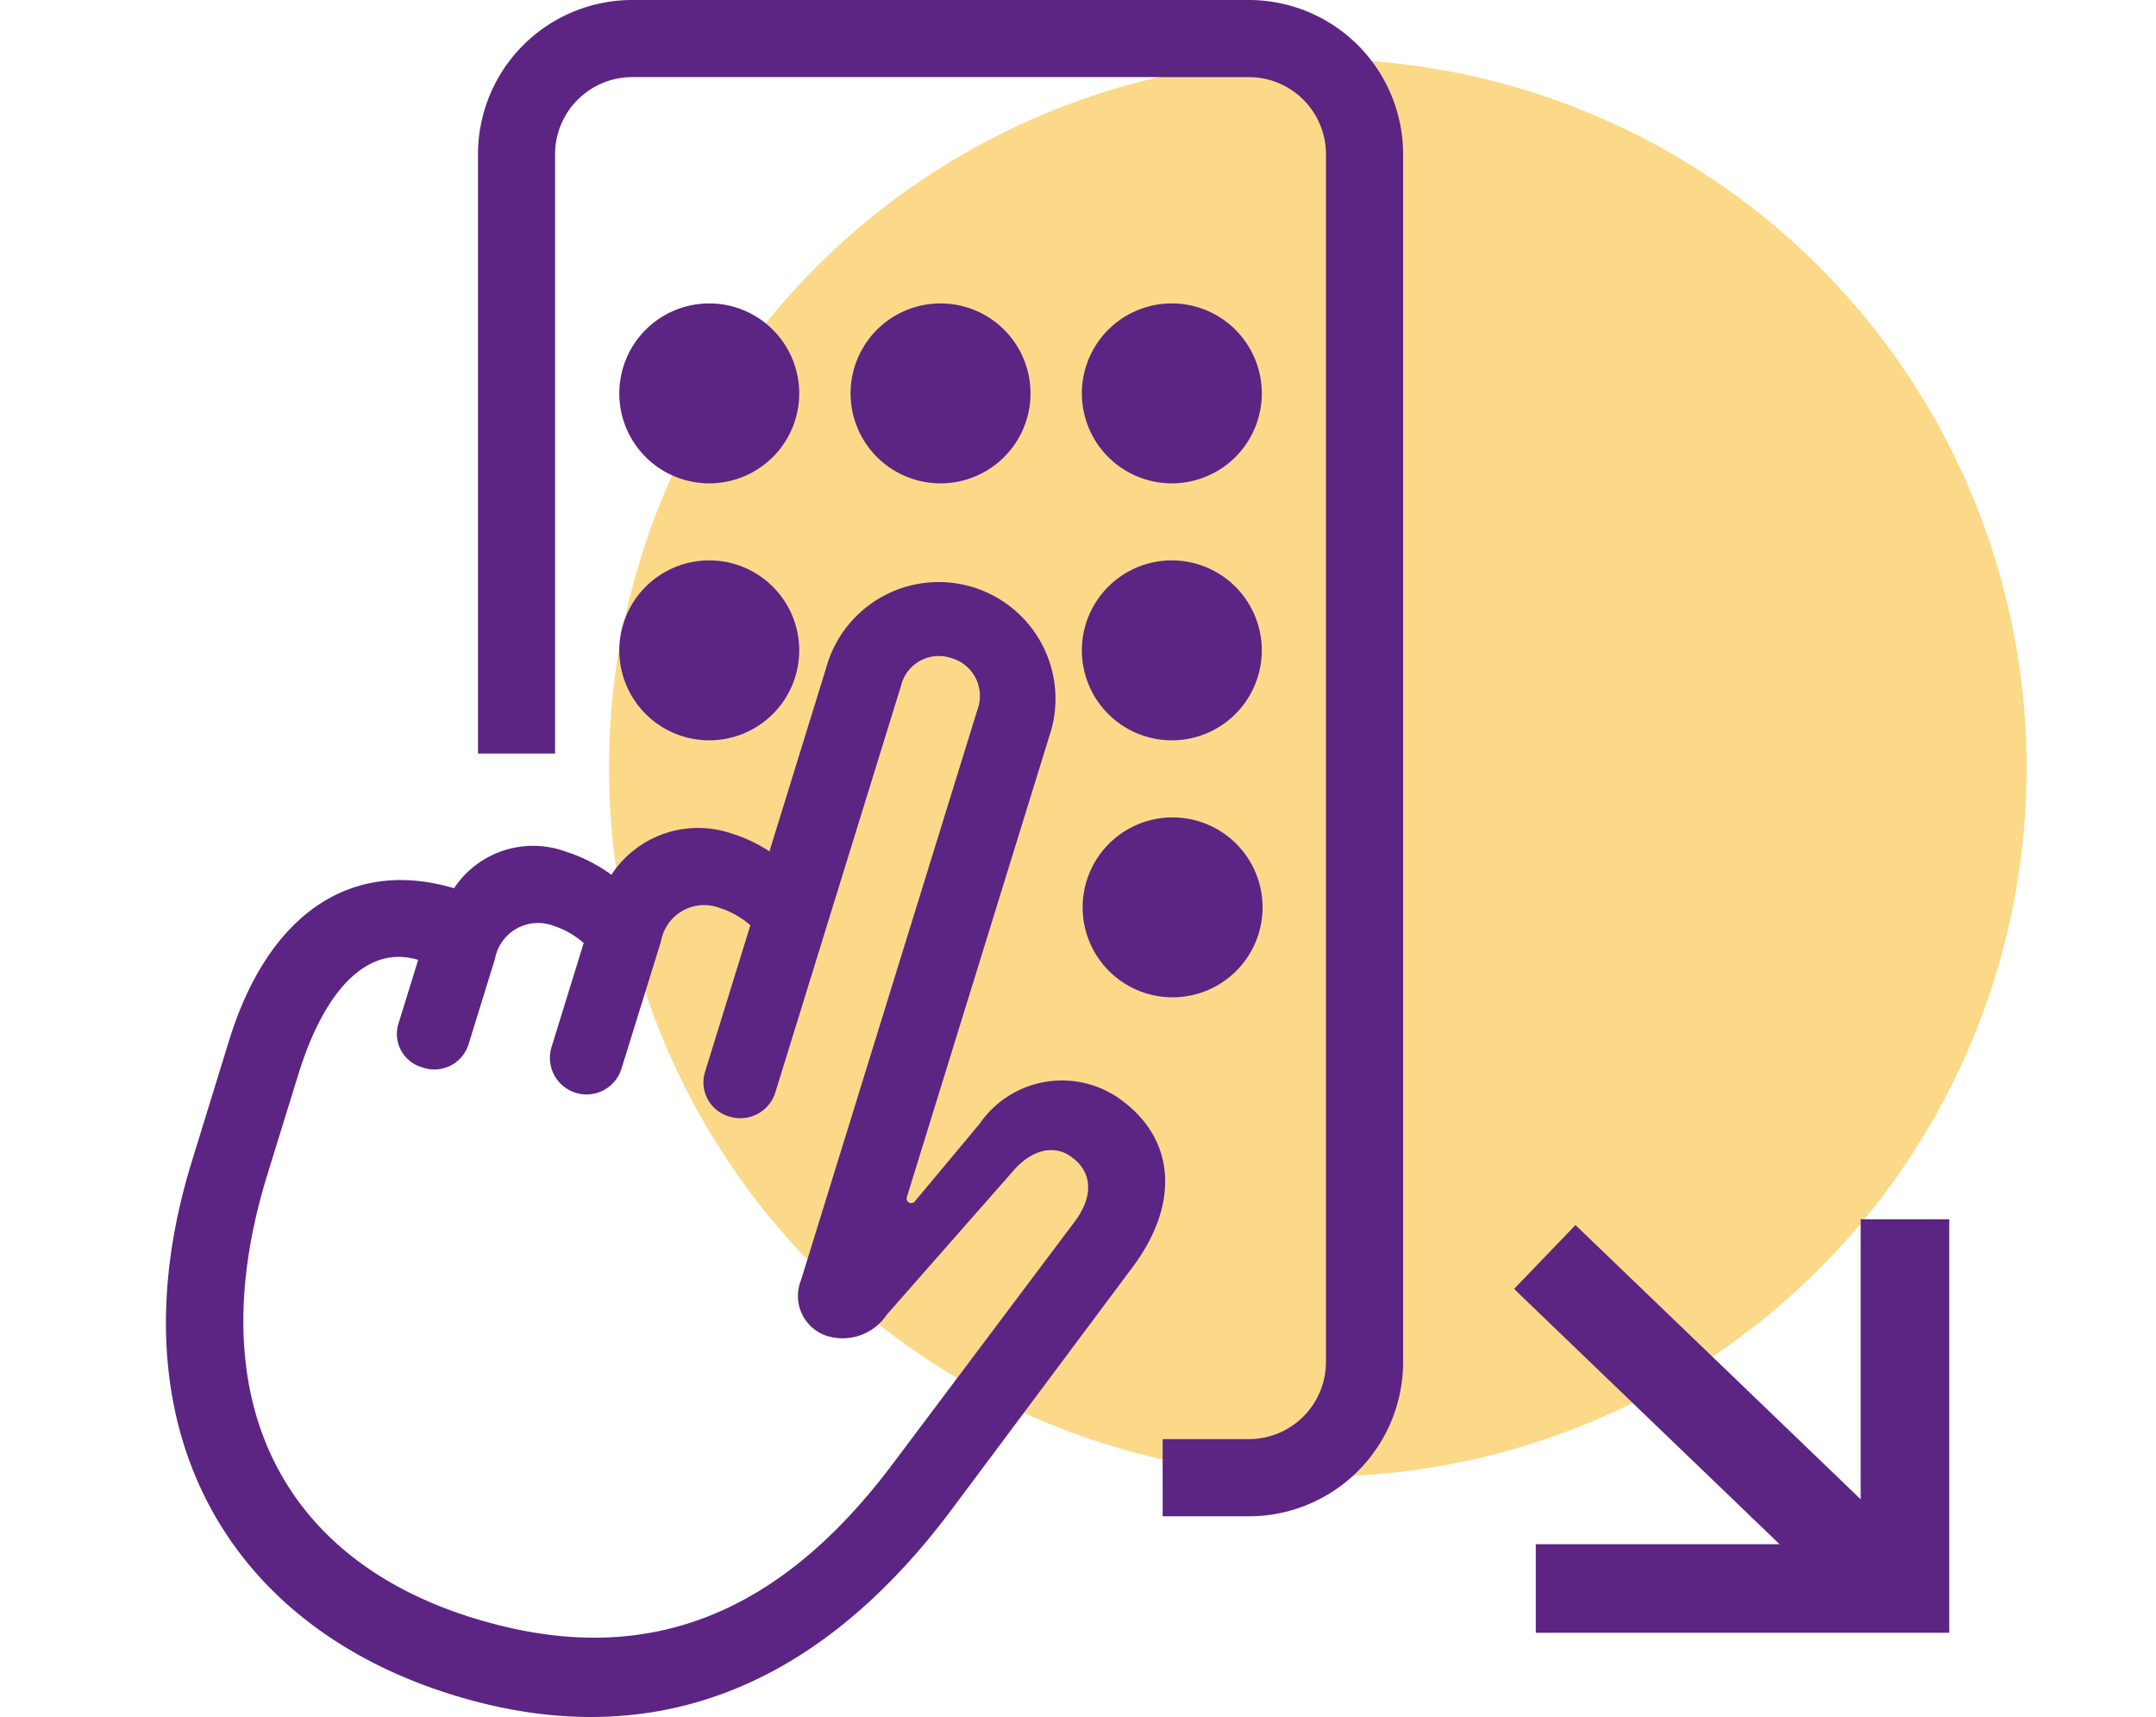
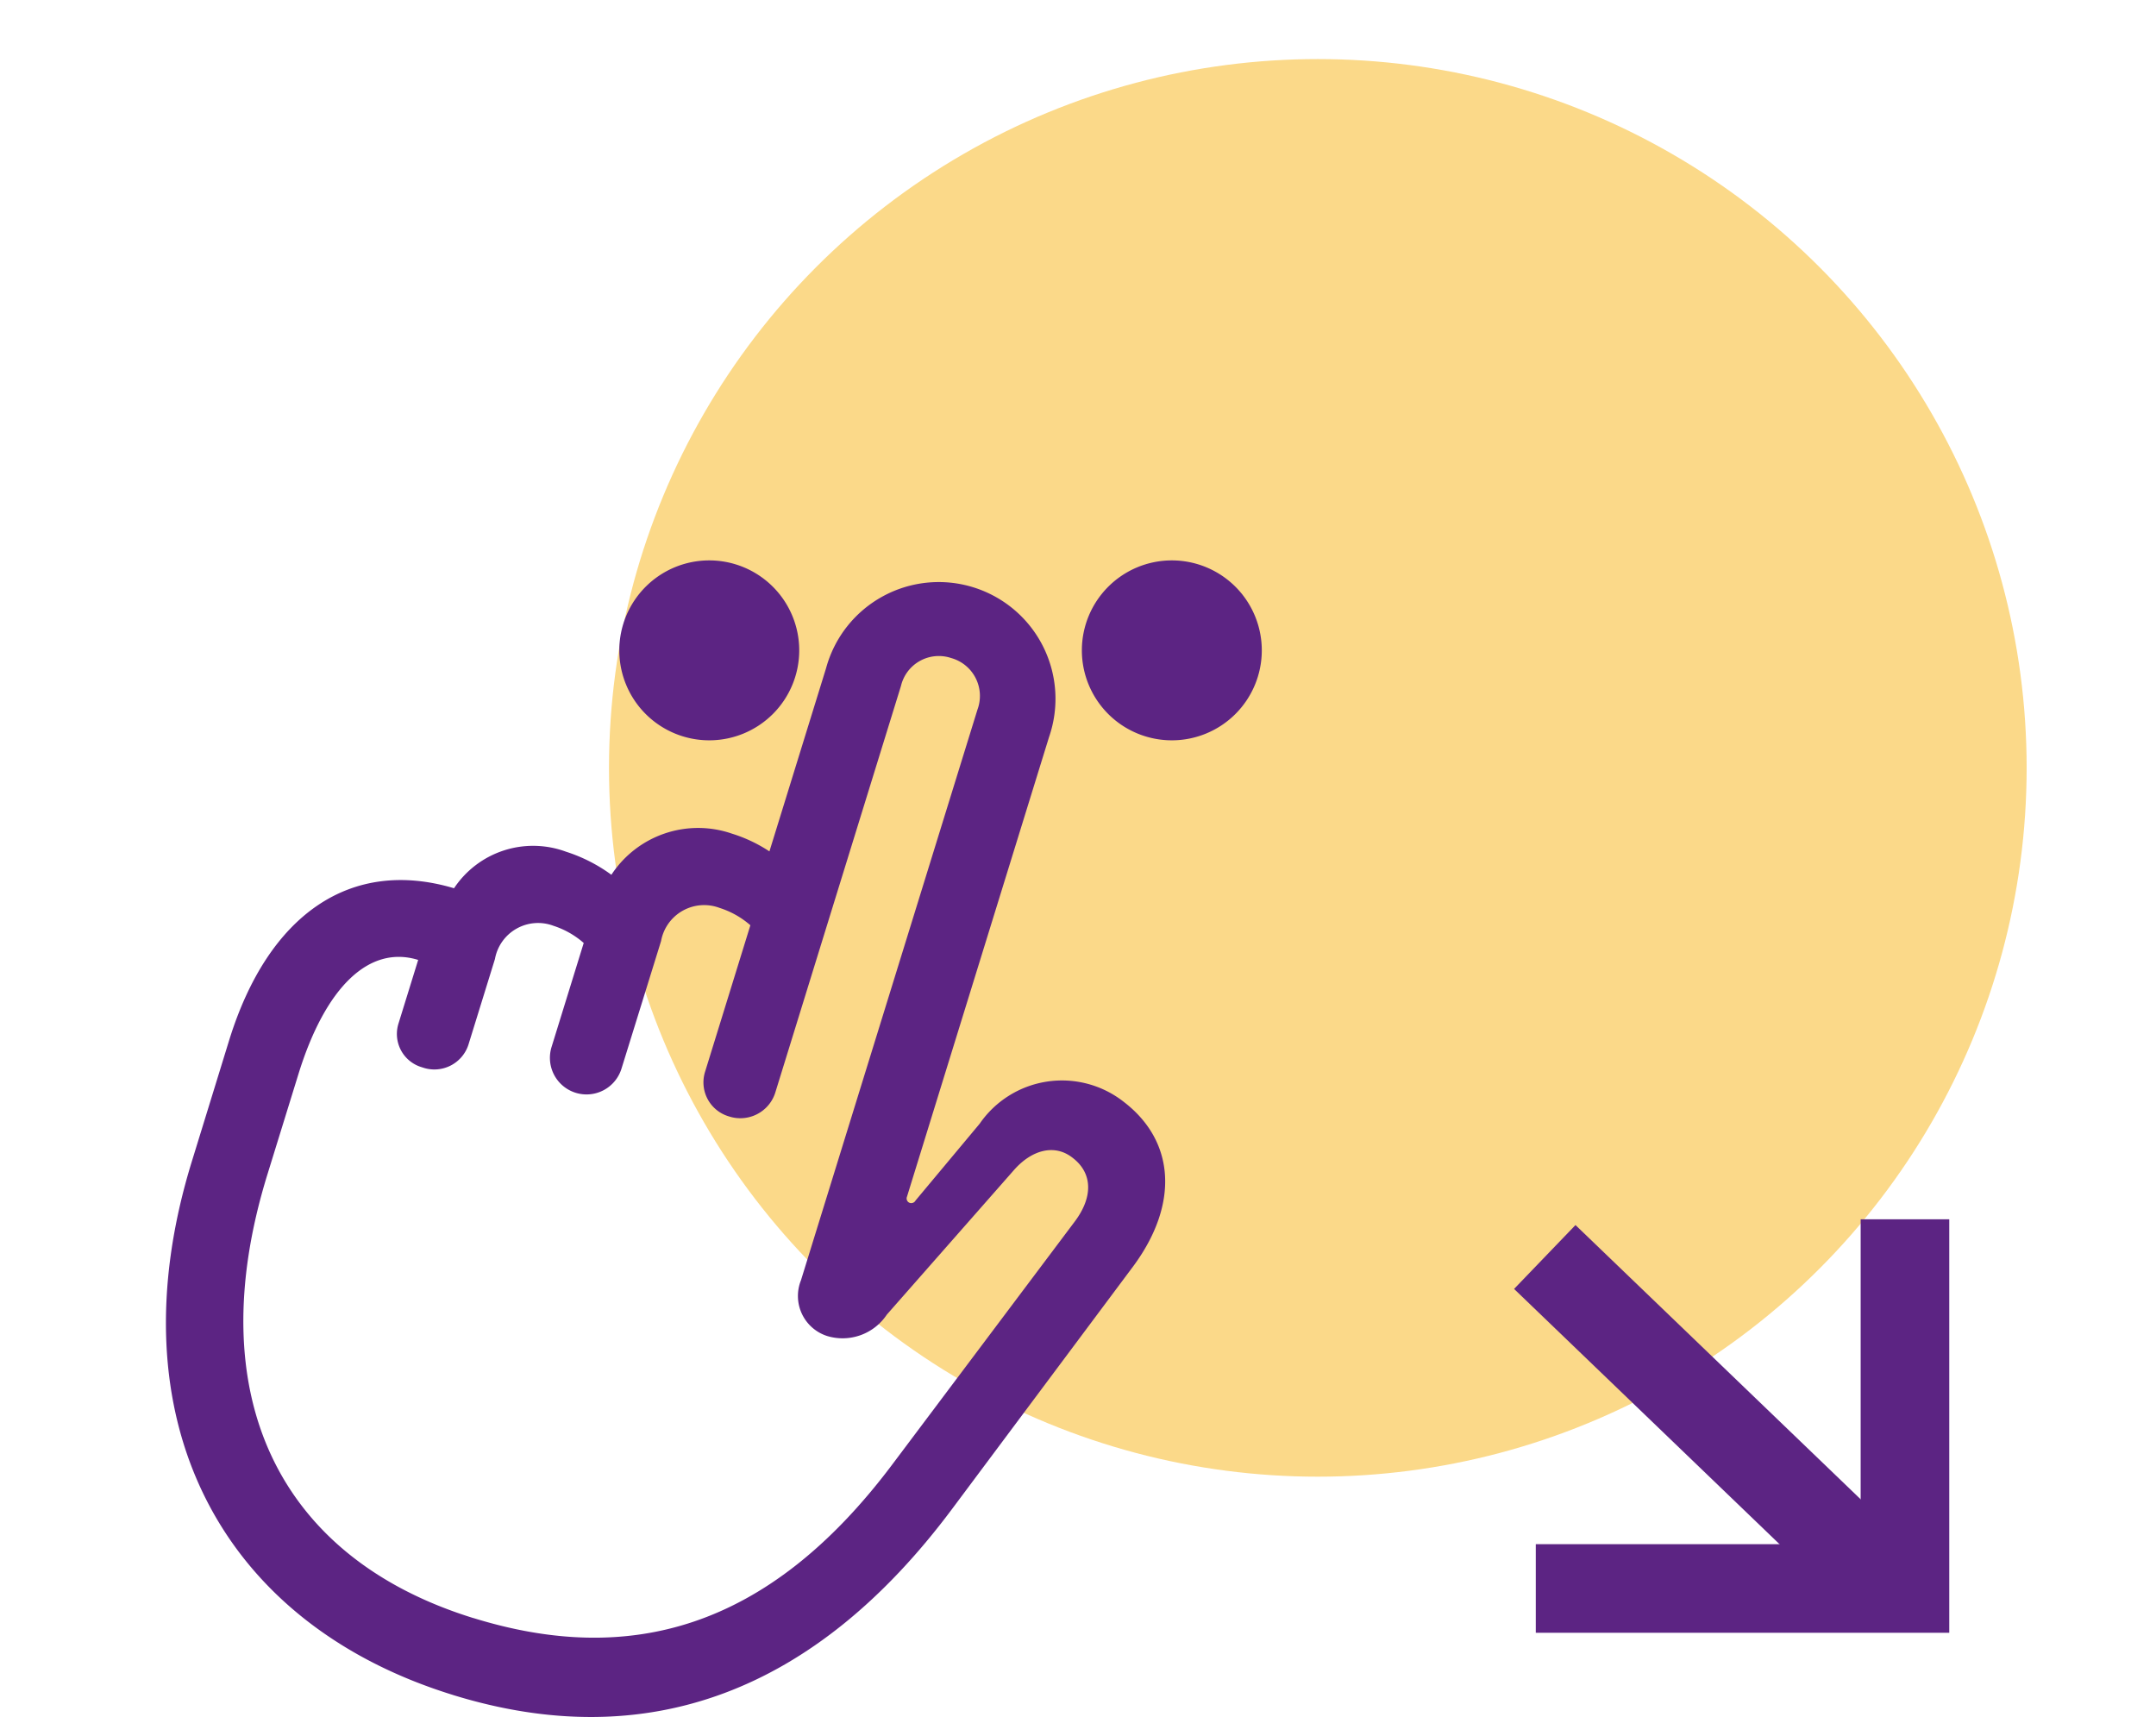
<svg xmlns="http://www.w3.org/2000/svg" width="73" height="58.137" viewBox="0 0 73 58.137">
  <defs>
    <clipPath id="clip-path">
      <rect id="Rechteck_67" data-name="Rechteck 67" width="41.888" height="58.137" fill="#5c2483" />
    </clipPath>
  </defs>
  <g id="icon-58-LG_Tel" transform="translate(-237 -389)">
    <rect id="Rechteck_87101" data-name="Rechteck 87101" width="73" height="58" transform="translate(237 389)" fill="#fff" opacity="0" />
    <g id="Gruppe_144699" data-name="Gruppe 144699">
      <g id="Gruppe_144672" data-name="Gruppe 144672" transform="translate(-1128.38 -378)">
        <circle id="Ellipse_67" data-name="Ellipse 67" cx="24" cy="24" r="24" transform="translate(1386 769)" fill="#fbd989" />
        <g id="Gruppe_144671" data-name="Gruppe 144671" transform="translate(1371 767)">
          <g id="Gruppe_60" data-name="Gruppe 60">
            <g id="Gruppe_59" data-name="Gruppe 59" transform="translate(0 0)" clip-path="url(#clip-path)">
-               <path id="Pfad_49" data-name="Pfad 49" d="M20.685,11.807a3.046,3.046,0,1,1-3.046,3.046,3.046,3.046,0,0,1,3.046-3.046" transform="translate(-2.29 -1.533)" fill="#5c2483" />
              <path id="Pfad_50" data-name="Pfad 50" d="M20.685,21.807a3.046,3.046,0,1,1-3.046,3.046,3.046,3.046,0,0,1,3.046-3.046" transform="translate(-2.29 -2.832)" fill="#5c2483" />
-               <path id="Pfad_51" data-name="Pfad 51" d="M29.685,11.807a3.046,3.046,0,1,1-3.046,3.046,3.046,3.046,0,0,1,3.046-3.046" transform="translate(-3.459 -1.533)" fill="#5c2483" />
-               <path id="Pfad_52" data-name="Pfad 52" d="M38.715,31.807a3.046,3.046,0,1,1-3.046,3.046,3.046,3.046,0,0,1,3.046-3.046" transform="translate(-4.632 -4.13)" fill="#5c2483" />
-               <path id="Pfad_53" data-name="Pfad 53" d="M38.685,11.807a3.046,3.046,0,1,1-3.046,3.046,3.046,3.046,0,0,1,3.046-3.046" transform="translate(-4.628 -1.533)" fill="#5c2483" />
              <path id="Pfad_54" data-name="Pfad 54" d="M38.685,21.807a3.046,3.046,0,1,1-3.046,3.046,3.046,3.046,0,0,1,3.046-3.046" transform="translate(-4.628 -2.832)" fill="#5c2483" />
              <path id="Pfad_55" data-name="Pfad 55" d="M9.708,60.325c6.58,2.034,12.279-.084,16.918-6.308L32.759,45.8c1.546-2.1,1.407-4.221-.325-5.552a3.384,3.384,0,0,0-4.883.736l-2.171,2.6a.166.166,0,0,1-.19.084.159.159,0,0,1-.1-.214L29.9,27.891a3.953,3.953,0,1,0-7.549-2.334l-1.919,6.207a4.961,4.961,0,0,0-1.266-.6,3.511,3.511,0,0,0-4.085,1.392,5.361,5.361,0,0,0-1.535-.781,3.215,3.215,0,0,0-3.793,1.237c-3.478-1.035-6.288.854-7.618,5.16L.882,42.24c-2.7,8.723.942,15.647,8.826,18.084m.7-2.6C3.83,55.69,1.118,50.2,3.435,42.7L4.483,39.31c.916-2.964,2.4-4.385,4.056-3.871l-.663,2.143a1.174,1.174,0,0,0,.8,1.494,1.212,1.212,0,0,0,1.563-.762l.9-2.908a1.483,1.483,0,0,1,1.98-1.123,2.911,2.911,0,0,1,1.025.582l-1.089,3.523a1.239,1.239,0,0,0,2.368.732L16.763,34.8a1.483,1.483,0,0,1,1.98-1.123,2.928,2.928,0,0,1,1.044.588l-1.533,4.958a1.2,1.2,0,0,0,.8,1.512,1.241,1.241,0,0,0,1.569-.781l4.263-13.793a1.317,1.317,0,0,1,1.7-.944,1.332,1.332,0,0,1,.89,1.746L21.5,46.286a1.423,1.423,0,0,0,.887,1.887,1.8,1.8,0,0,0,2.02-.724L28.7,42.567c.6-.692,1.387-.919,2.008-.42.66.51.7,1.317.042,2.177L24.6,52.512c-4.239,5.653-8.97,6.825-14.19,5.211" transform="translate(0 -2.936)" fill="#5c2483" />
-               <path id="Pfad_56" data-name="Pfad 56" d="M35.322,48.729h2.92a2.613,2.613,0,0,0,2.61-2.61V5.221a2.613,2.613,0,0,0-2.61-2.61H17.36a2.614,2.614,0,0,0-2.61,2.61V25.515h-2.61V5.221A5.226,5.226,0,0,1,17.36,0H38.243a5.226,5.226,0,0,1,5.221,5.221v40.9a5.226,5.226,0,0,1-5.221,5.221h-2.92Z" transform="translate(-1.576 0)" fill="#5c2483" />
            </g>
          </g>
          <g id="Gruppe_64" data-name="Gruppe 64" transform="translate(65 42.011) rotate(91)">
            <line id="Linie_7" data-name="Linie 7" y1="12.182" x2="11.312" transform="translate(0.87 6.121)" fill="none" stroke="#5c2483" stroke-width="3" />
          </g>
        </g>
      </g>
      <path id="Vereinigungsmenge_3" data-name="Vereinigungsmenge 3" d="M-1587-10906h-11v-3h11v-11h3v14Z" transform="translate(1887 11350.285)" fill="#5c2483" />
    </g>
  </g>
</svg>